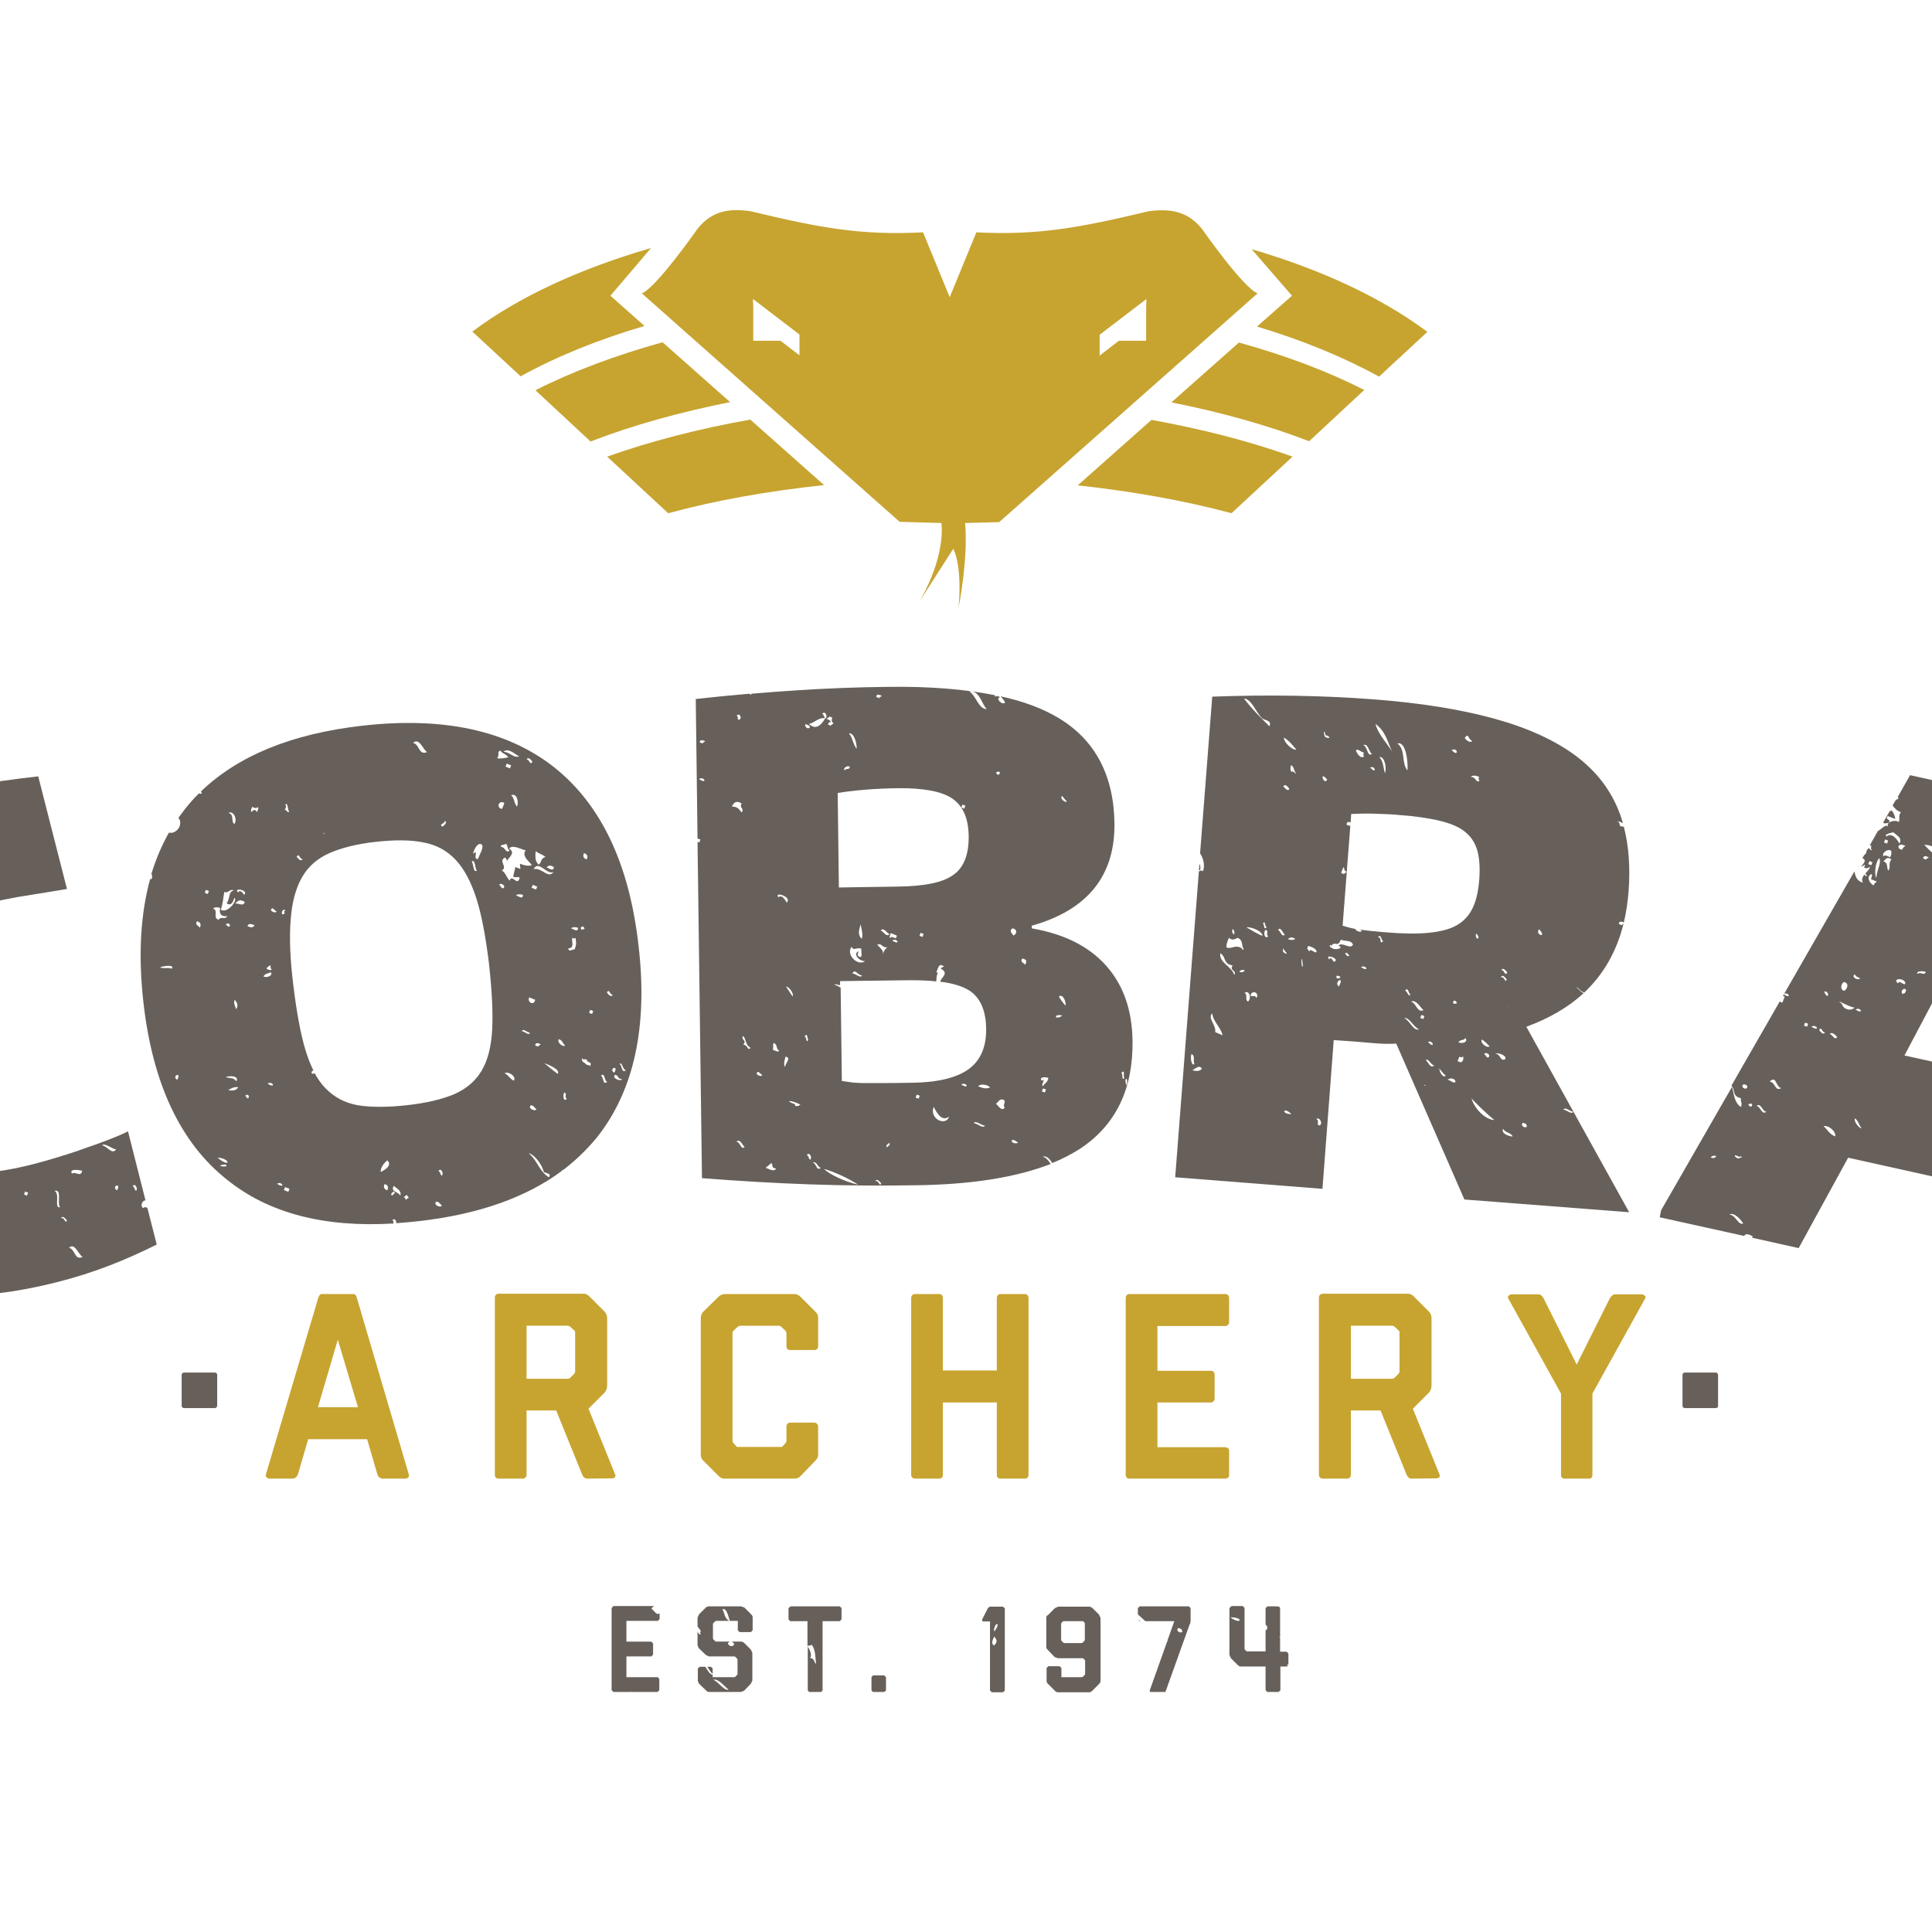
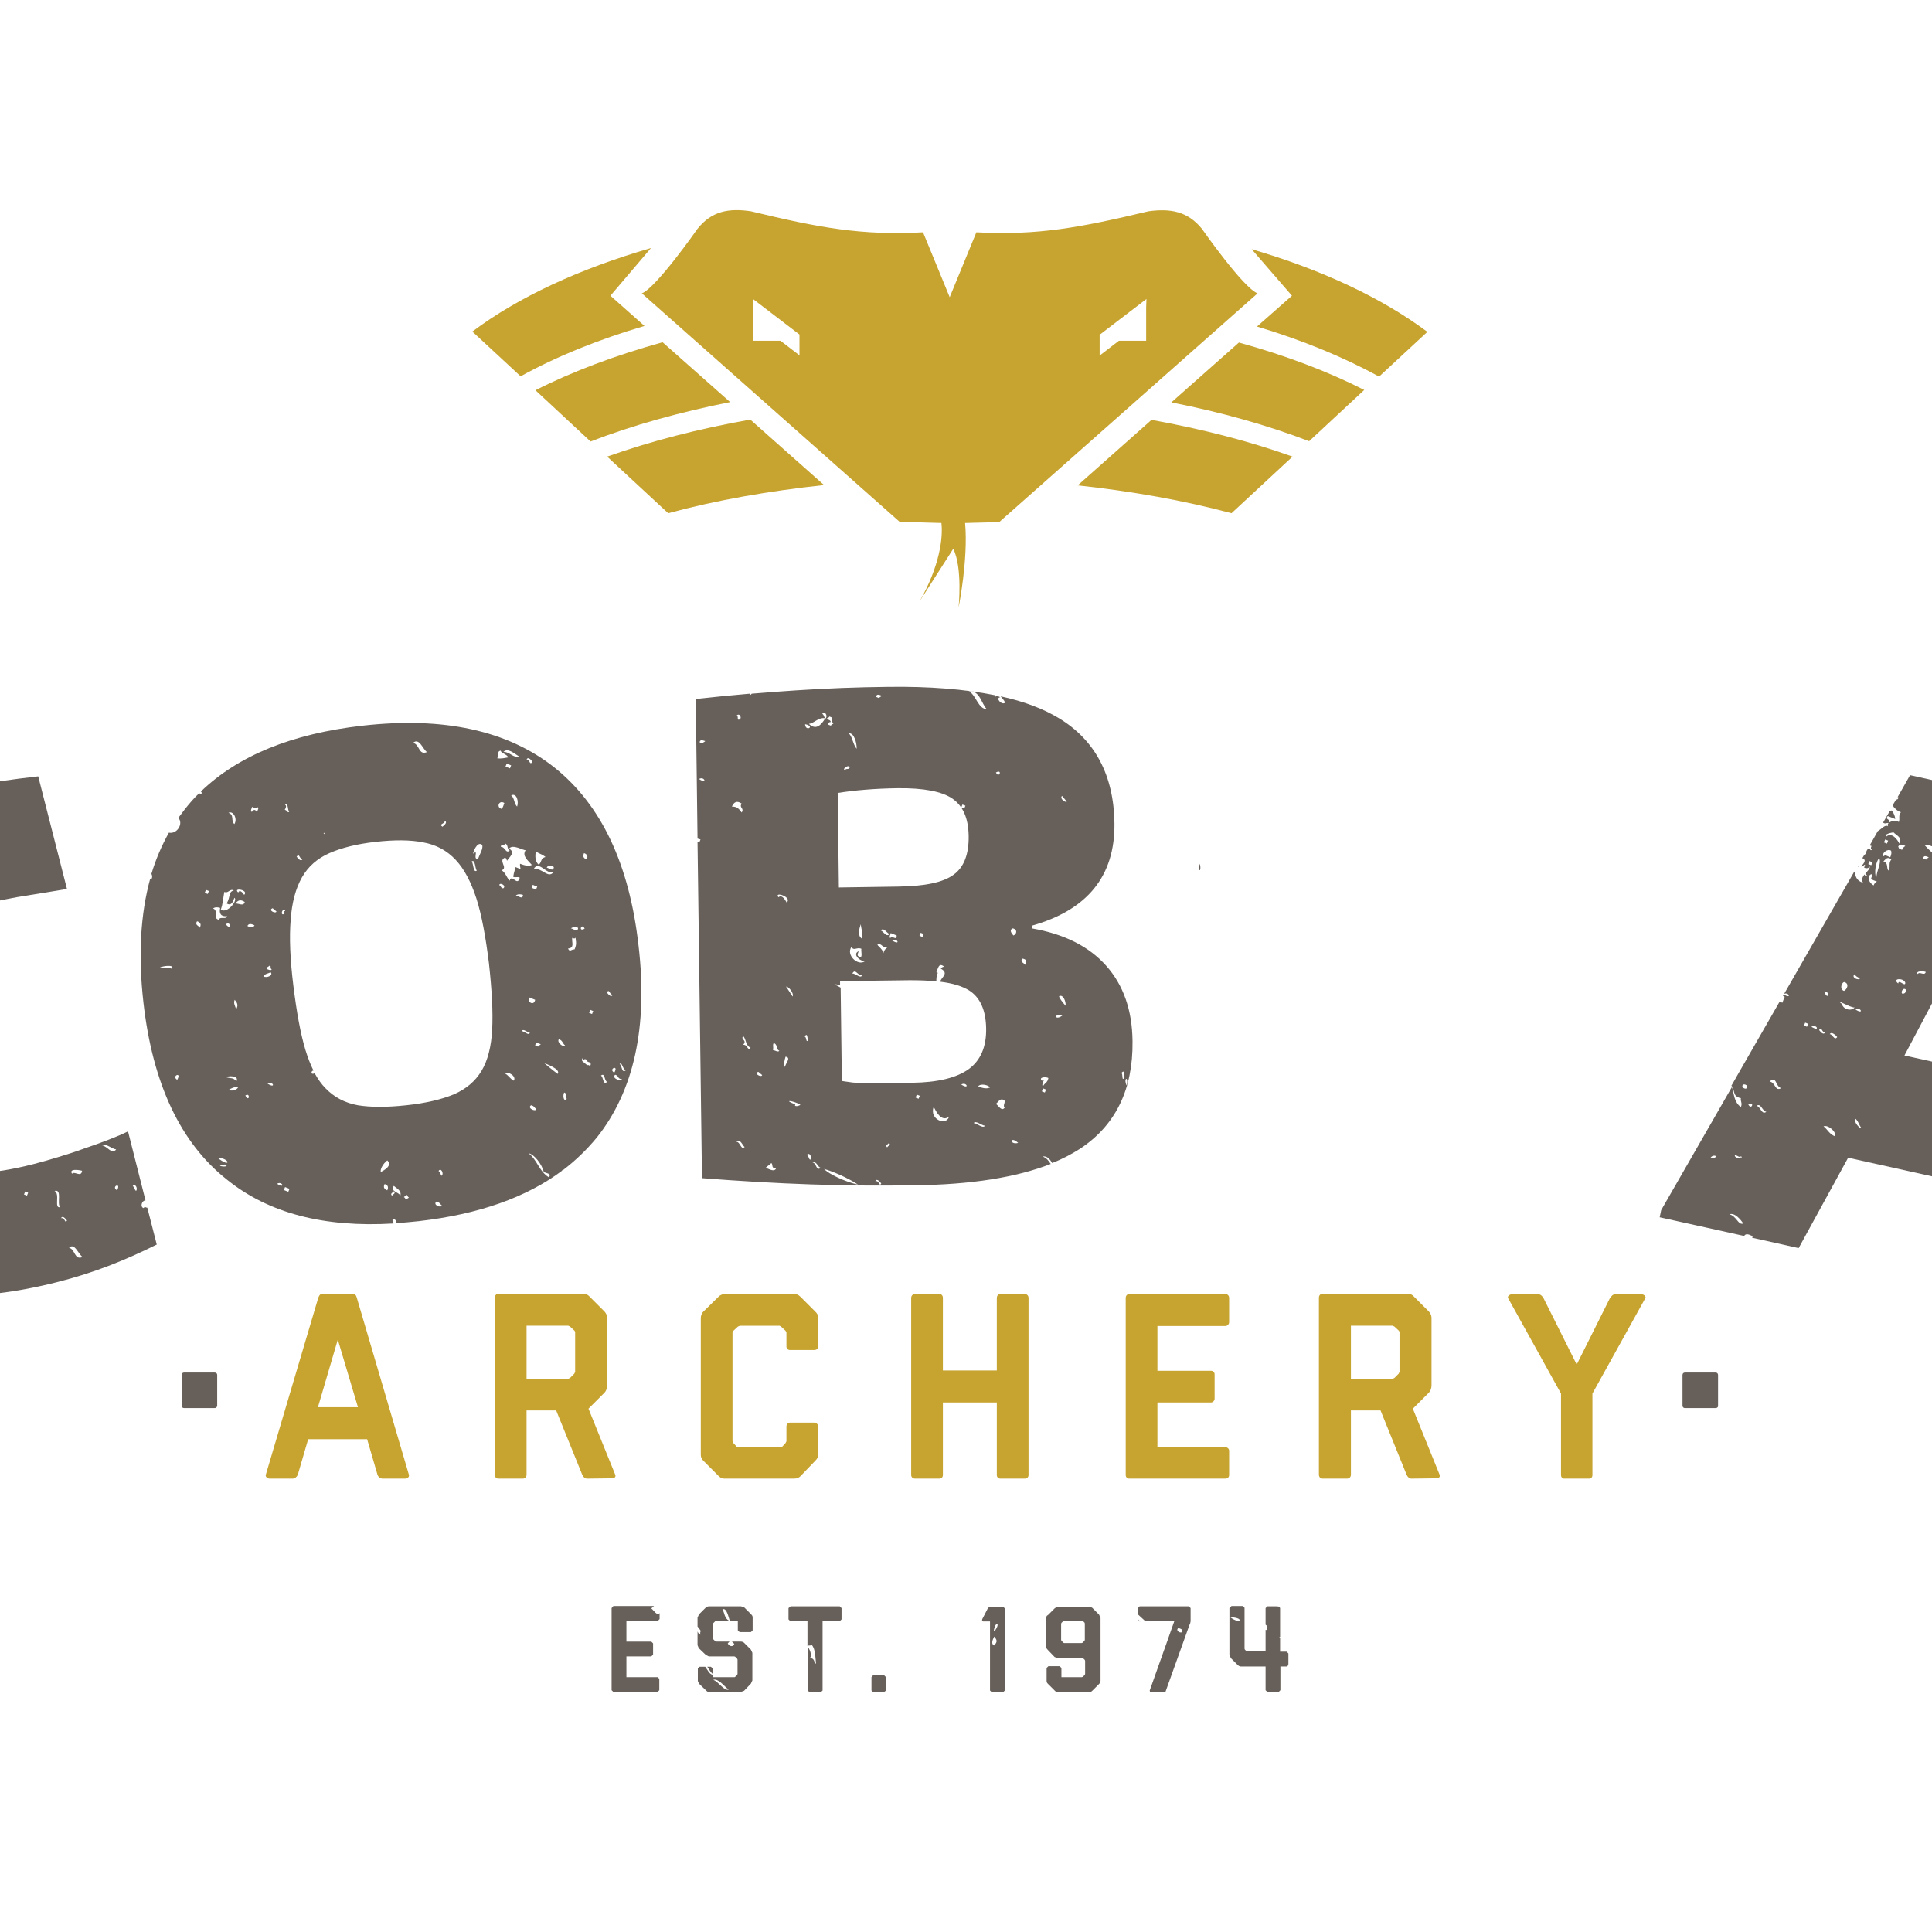
<svg xmlns="http://www.w3.org/2000/svg" version="1.1" id="layer" x="0px" y="0px" viewBox="0 0 652 652" style="enable-background:new 0 0 652 652;" xml:space="preserve">
  <style type="text/css">
	.st0{fill:#67605A;}
	.st1{fill:#C7A430;}
</style>
  <polyline class="st0" points="294.1,566 294.1,570.5 294.6,571 298.4,571 299,570.5 299,566 298.4,565.4 294.6,565.4 " />
  <path class="st0" d="M353.1,545.9v9.8c0,0.4,0,0.6,0.5,1.1l2.3,2.4l1.1,0.4h8.5l0.6,0.6l0.1,0.3v4.4l-0.1,0.3l-0.7,0.7l-0.3,0.1  h-6.9v-3.1l-0.6-0.6h-3.8l-0.6,0.6v4.3c0,0.5,0.1,0.7,0.5,1.1l2.3,2.3c0.3,0.3,0.6,0.5,1.1,0.5h10.4c0.3,0,0.6,0,1.1-0.5l2.3-2.3  c0.2-0.2,0.5-0.6,0.5-1.1v-21.2l-0.5-1.1l-2.3-2.3l-0.8-0.4h-10.7l-1.1,0.5l-2.3,2.3C353.1,545.3,353.1,545.7,353.1,545.9   M358.1,548l0.1-0.3l0.6-0.6h6.7l0.5,0.5l0.1,0.3v5.5l-0.1,0.3l-0.7,0.7l-0.3,0.1h-5.9l-0.2-0.1l-0.7-0.7l-0.1-0.3V548z" />
  <path class="st0" d="M266.1,542.7v3.8l0.6,0.6h5.8v8.4c0.4-0.4,1.1,0.1,1.4-0.5c1.4,1.8,1.2,4.2,1.5,6.5c-0.9-0.6-0.3-1.8-2.1-2  c0.7-0.4,0.4-2.2-0.7-3.8v14.8l0.5,0.5h4l0.5-0.5v-23.4h5.8l0.6-0.6v-3.8l-0.6-0.6h-16.6L266.1,542.7" />
-   <path class="st0" d="M450.1,351l7.1,0.5c2.5,0.2,4.9,0.4,7.2,0.6c2.3,0.2,4.5,0.2,6.8,0.1l23,52.6l55.6,4.3l-34.7-62.6  c7.7-2.8,14.2-6.6,19.3-11.3c-1.9-1.1-3.6-3.6-1-0.9l1.2,0.7c6.5-6.1,11-13.9,13.3-23.3l-0.6,0.5l-1-0.4c0.2-1.1,0.9-0.8,1.7-0.5  c0.8-3.3,1.3-6.8,1.6-10.4c0.6-8.1,0.1-15.4-1.6-21.9c-0.3,0-0.7-0.1-1.2-0.2c-0.4-0.5,0-1.4-1.1-1.6c0.5-0.1,1.3,0.2,2,0.6  c-0.4-1.2-0.7-2.4-1.2-3.6c-2.9-7.6-7.8-14-14.8-19.2c-7-5.2-16.2-9.4-27.5-12.5c-11.3-3.1-24.9-5.3-40.8-6.5  c-17.1-1.3-35.2-1.6-54.3-0.9l-4.1,52.9c1.1,1.6,1.7,4,1,6c-0.6-0.3-1-0.3-1.2,0.1l-0.2-0.2l-8,103.4l49.7,3.9 M519.4,313.6  C522.4,316.8,517.8,315.5,519.4,313.6 M451.2,330.2C450,328.2,454.3,330.1,451.2,330.2 M451.9,332.9c-1.1-0.6-0.6-1.8,0.3-2.2  C452.9,331.1,452.1,332.1,451.9,332.9 M453.9,321.8c0.7-0.7,0.9,0.3,1.5,0.6C454.6,323.2,454.4,322.1,453.9,321.8 M459.3,326.4  C461,325.3,462.3,328.3,459.3,326.4 M465,316.3c1.1-1.4,1.1,1.1,1.8,1.3C465.3,319.1,466.5,316.1,465,316.3 M473.9,343.6  c1.7-0.4,3,2.9,5,3.8C476.9,348,475.9,344.5,473.9,343.6 M474.2,334.3c1.1-1.4,1.1,1.1,1.8,1.3C475.4,336.7,474.9,334.5,474.2,334.3   M476.2,338c1.7-0.8,3.1,2,4.2,2.9C478.3,341.9,478,338.6,476.2,338 M479.3,343.5l0.4-1l1,0.4l-0.4,1L479.3,343.5 M480.8,366  C481.4,366.6,480.5,366.6,480.8,366 M481.2,357.8c0.7-0.9,1.6,1.5,2.8,1.8C482.7,360.7,481.9,358.3,481.2,357.8 M481.9,351.6  C483.8,350.9,484.3,354.3,481.9,351.6 M485.8,360.9c-0.9-1.5,1.3,1.6,2.1,2.1C487.1,364,485.7,361.7,485.8,360.9 M488.5,364.4  c0.8-0.7,2.3-0.6,2.7,0.5C490.9,366.1,489.4,364.4,488.5,364.4 M491.7,338.5C489.4,339.7,490.6,336.2,491.7,338.5 M492.9,358.5  l-1-0.4c0.2-0.5,0.4-1,0.6-1.5c0.6,0.3,1,0.3,1.2-0.1C494,356.8,493.9,358.4,492.9,358.5 M492.2,351.7c0.6-1,1.8-0.4,2.3-1.4  C495.7,351.7,493.2,352.4,492.2,351.7 M530.9,375.2c-0.5,1.1-2.2-0.7-3.3-0.7C528.2,373.4,529.9,375.1,530.9,375.2 M514,378.9l1,0.4  l0.3,0.7C515.1,381.1,512.7,379.9,514,378.9 M510.4,383.4c0.9,0.5-4.3-0.4-3.1-2.5C507.6,382.1,510,382.3,510.4,383.4 M509.3,340.3  C510.5,341.6,506.6,337.5,509.3,340.3 M508.7,328.2c-1,1.4-0.9-0.9-2-0.8C507.2,326.2,508.4,327.9,508.7,328.2 M508.5,330.6  c-0.7,1.3-0.6-1.1-2-0.8C507.1,328.5,508.3,330.3,508.5,330.6 M507.9,357.5c-1.7,0.7-1.3-1.6-3.3-2  C505.9,355.2,508.8,356.4,507.9,357.5 M504.3,378c-3.6-0.3-6.9-4.4-7.7-7.3C498.9,373.2,501.5,375.6,504.3,378 M498.1,315  C500.2,316.8,497.7,317.8,498.1,315 M500.9,355.8c0.2-1.1,2.6,0.2,1.3,1.1C501.4,356.8,501.6,356.1,500.9,355.8 M500.1,350.8  c1.1,0.7,1.8,1.5,2.6,2.3C501.9,353.9,499.3,351.9,500.1,350.8 M499.2,262.2c-0.3,0.6-0.3,0.9,0.1,1.2c-1,1.2-1.3-1.4-3-1.2  C497,261.6,497.9,261.6,499.2,262.2 M496.8,250c-0.6,1.1-2.4-0.6-2.5-1C495.8,247.1,495.3,249.5,496.8,250 M489.9,253.1  C492.2,252.1,492.2,255.8,489.9,253.1 M475,260c-2.2-2.6-0.5-6.8-3.4-9.1C474.4,250.1,475.2,256.8,475,260 M469.8,253.7  c-0.9-1.8-4.9-6.1-5.6-9.4C467.6,246.8,468.3,250.4,469.8,253.7 M467.4,261c-0.6-1.9-0.5-4-1.9-5.5C467.3,255.2,468,259,467.4,261   M462.4,259C464.2,258.2,464.7,261.6,462.4,259 M463,254.5c-1.7,0.9-1.4-2.5-2.9-3C461.6,250.6,462,253.8,463,254.5 M460.3,254  c-0.3,0.6-0.3,1,0.1,1.2c-1.3,1.2-2.5-1.2-2.8-1.8C457.9,252.3,459.4,253.9,460.3,254 M455.8,277.6l0.2-2.9c2.1-0.1,4.7-0.2,7.9-0.1  c3.2,0.1,5.8,0.2,7.8,0.4c5.7,0.4,10.5,1.1,14.2,2c3.7,0.9,6.6,2.1,8.6,3.8c2,1.6,3.4,3.8,4.1,6.4c0.7,2.6,0.9,5.9,0.6,9.7  c-0.3,3.8-1,7-2.2,9.5c-1.2,2.5-2.9,4.4-5.3,5.8s-5.6,2.2-9.6,2.6c-4,0.4-9,0.3-14.9-0.2c-3.6-0.3-6.4-0.6-8.4-0.9l0.8,0.4  c-0.2,0.7-2,0.2-2.2-0.6c-1.6-0.3-3-0.7-4.3-1.1l2.6-33.7c-0.4,0-0.8-0.2-1.3-0.4C454.6,277.1,455.2,277.3,455.8,277.6 M453.4,292.6  c0.4,0.5,0.1,1.4,1.1,1.6c-0.3,0.4-0.7,0.3-0.9,0.8l-1-0.4C452.8,293.9,453.1,293.3,453.4,292.6 M449.2,319.3c1.3-2,2.2,0.7,3.3-2.2  c1.5,0.7,3.4,0,4.1,1.7c-0.9,1.8-3.9-1.2-4.9,0.4c2.4,0.7-1.9,2.1-3,0C449,318.6,449.3,319,449.2,319.3 M450.8,324.1  c-0.9,1.7-1.4-2-2.2-0.3C447,322,450.9,323,450.8,324.1 M447.3,248.1c2,0.4,1.5,1.6-0.2,0.5C446.5,247.1,447,245.9,447.3,248.1   M447.9,263.1C446.8,265.3,445,259.7,447.9,263.1 M402.1,355.7c1.4,0.7,0.4,2.4,1,3.4C402.1,359.9,401.6,356.9,402.1,355.7   M402.4,361.2c1-0.6,2.5-2,3.2-0.5C404.8,361.6,403.7,361.5,402.4,361.2 M416,313.5c0.5,0.5,0.8,1.1,0.4,1.9  C415.9,314.9,415.6,314.3,416,313.5 M410.1,348.3c0.4-2.3-2.7-4.8-1-6.3c0.3,2.8,2.9,4.7,3.5,7.4C411.8,349,410.9,348.7,410.1,348.3   M416.5,329c-0.7-2.8-5.1-4-4.7-7.3c2.1,1.1,0.8,3.6,4.2,4.1C414.7,327.6,417.6,327.5,416.5,329 M414,319.8c-0.3-0.8,0.2-2,0.7-3.3  c1.4,1.1,2.1,0.3,3,0c1.9,0.8,1.2,2.6,2,3.8c-0.3,0.5-0.6,0.1-0.5-0.2C416.9,318.6,416,320.3,414,319.8 M418.2,327.9  c0.5-0.5,1.1-0.8,1.9-0.4C419.6,328.1,419,328.3,418.2,327.9 M421.2,338c-1.3-0.6,0.1-2.3-1.2-2.9C421.5,334,422.5,336.6,421.2,338   M424,336.8c-0.7-1.3-0.7-0.2-2-0.8C422.4,333.9,425.2,335,424,336.8 M420.7,313c0.5-0.4,5.1,0.8,5.4,2.8  C424.8,315.5,422.4,313.9,420.7,313 M426.2,311.7c0.9-1.4,0.5,1.1,1.3,1.1C426.4,314.3,426.8,311.9,426.2,311.7 M427.1,313.8  c1.2,0.3,0,1.7,0.9,2.1C427,317.2,426.1,314.9,427.1,313.8 M428.4,245.1c-3.1-3.1-6.2-6.1-8.6-9.4c2.6,0.3,3.9,4.4,6.1,6.7  C426.9,243.2,429.3,243,428.4,245.1 M431.3,313.8c1-1.2,1.6,1.2,2.3,1.6C432.6,316.5,432.1,314.1,431.3,313.8 M433.1,265.4  c0.6-1.2,1.8,0.5,2,0.8C434.6,267.4,433.4,265.6,433.1,265.4 M433.1,320.4c-0.8-1.5,0.5,0.5,0.8,0.9  C435.2,322.6,432.2,321.4,433.1,320.4 M435.8,376C432,375.9,433.3,373.3,435.8,376 M434.7,317c0.5-0.8,1.3-0.8,2.4-0.2  C436.6,317.3,435.7,317.3,434.7,317 M435.9,260.6c-0.5-0.6-0.5-1.5-0.2-2.4c1,0.6,0.9,1.6,1.4,2.4  C438.2,262.4,435.9,259.3,435.9,260.6 M433.3,248.9c1.9,1.2,3,2.7,4.2,4.1C436.2,253.2,433.2,250.6,433.3,248.9 M439.7,326.1  C438.9,327,439.2,320,439.7,326.1 M441.9,321.1c-0.4-0.3-0.3-0.7-0.8-0.9l0.4-1c1.3,0.4,2.5,0.9,2.8,1.8  C444.2,322.4,442.1,319.6,441.9,321.1 M445.1,379.8c-0.9-0.4,0.3-1.8-0.9-2.1C445.4,376.6,446.7,379.7,445.1,379.8" />
  <path class="st0" d="M584.5,366.8l-23.9,41.6l-0.5,2.4l28.5,6.3c0.6-1,1.7-0.5,2.9,0.1l-0.2,0.5l15.7,3.5l16.7-30.5l57.7,12.8  L683,425l0.1,0c2.8,0.6,0.9,0.2-0.1,0l0.9,13.1l36.9,8.1c-0.3-0.3-0.3-0.6-0.8-0.8c0.2-1,2.4,0.1,1.5,1l0.6,0.1l0.2-0.8  c0.8,1.3,1.8,0.6,2.9,1.5l5.6,1.3l0.5-2.4l-2.7-31.1c-0.2-0.4-0.3-0.8-0.1-1.4l-11.7-136l-72.2-16l-4.2,7.4l0.3,0.1  c-0.1,0.6-0.4,0.8-0.8,0.7l-1.2,2c0.6,0.9,1.4,1.8,2.8,2.3c-1,1.4-0.2,2.1-0.7,3.3c-1.6-1-4.4,0.2-3.6,1.5c-1-0.8-2.1,0.8-3.5,1.6  l-2.7,4.8l0.6,0.2c-0.3,0.6-0.3,1,0.1,1.2c-0.5,0.6-0.4-0.2-1-0.4l-0.3,0.1l-0.5,0.8c0,0.4-0.1,0.9-0.8,1.4l0,0l-0.6,1  c1.6,0.7,0.4,1.8-0.4,2.8c0.7,0.2,1.8-1.7,1,0.4c0.9,0.4,1.5,0.2,1.9-0.4c0.1,0.8-0.8,1.6-1.5,2.4l0.6,0.7c-0.4,0.3-0.6,0.1-0.9-0.4  c-0.6,0.8-1.1,1.7-0.5,2.8c-2.3-0.7-2.5-2.3-2.9-3.8l-23.7,41.3c1.6-0.7,2.6,1.9-0.1,0.2l-0.3,0.5l0.6,0.3c-0.3,0.7-0.6,1.4-0.8,2  l-0.9-0.4l-14.7,25.6l-0.1,0.2l-1.5,2.6c1.4,1.3,0.1,3.6,3.2,4.2c-0.2,1.1,0.6,1.7,0,3C585.2,372,585.2,369.2,584.5,366.8   M726.8,429.2c-0.6,1.4-2.9,0.2-3.3-0.7C724,427.4,725.7,429.2,726.8,429.2 M724.4,436.5c-0.5,0.8-1.3,0.8-2.4,0.2  C722,435,723.4,436.3,724.4,436.5 M720.2,410.6C717.5,408.7,723,408.9,720.2,410.6 M719.3,437.4c2,0.5,2.6,2.7,1,3.4  c-0.5-0.2-0.1-0.8-0.1-1.2C718.5,439.8,719.7,439.1,719.3,437.4 M637.3,293.8c-0.8-0.9,0.1-2.6-1.7-3.1c0.7-0.6,1.2-1.8,2.7-0.7  C637.1,291.6,638.2,292.3,637.3,293.8 M662.9,362.3C664.7,361.2,665.9,364.2,662.9,362.3 M669.6,369.1  C667.3,370.4,668.5,366.9,669.6,369.1 M665.4,366.3c0.6-1.5,3.4,0,3.8,1C668.1,367.7,667.3,366.2,665.4,366.3 M674.8,389.6  C675.7,388.2,680,393.2,674.8,389.6 M676,375.3c-0.3,1.1,1.7-0.2,1.8,1.3c-0.9,1-3.3-0.8-2.1-2.1c-1.4-0.2-3.7-1.9-3.7-3.9  c3.8,1.8,4.6,2.7,7,4.6C678.6,376.8,676.3,373.8,676,375.3 M670.4,367.1l0.4-1c0.5,0.2,1,0.4,1.5,0.6l-0.4,1  C671.4,367.5,670.9,367.3,670.4,367.1 M680.8,380.8c0.9-1.1,1,1.5,2.3,1.6C681.9,383.7,681.3,381.2,680.8,380.8 M683.5,316.2  C681.2,317.5,682.5,314,683.5,316.2 M691.2,355.5c-0.6,1.1-2.3-0.6-2.5-1c0.3-0.6,1.1-0.1,1.7,0.1c-0.4-1,0.3-1.8,1.6-1.1  C692.2,354.9,689.9,354.8,691.2,355.5 M690.4,351.6c-0.9-2.1-3.9-1.4-5-3.8C686,347.9,691.7,349.4,690.4,351.6 M686,384.1  C687.8,383,687.3,386.7,686,384.1 M689.9,424.3l1,0.4l0.3,0.7C691,426.5,688.6,425.2,689.9,424.3 M688.1,412.2  c2.1,0.1,4.5,1.7,6.3,2C693,416.3,689.6,412.8,688.1,412.2 M698.6,282.7c1.2,0.2,0.3,1.3,1.1,1.6C699,285.6,697.8,283.6,698.6,282.7   M715.8,285.6l0.5,0.2c-0.3,0.7-0.7,1-1.1,1.3C714.5,286.7,715.3,285.9,715.8,285.6 M706.6,287.8c-1.5,1.8-1.3-0.4-2.5-1  C705.1,285.4,705.6,287.7,706.6,287.8 M705.3,296.7c0.6,0.4-0.1,1.4-0.3,2.2c-0.6-0.5-0.4-1.2-1.1-1.6  C704.3,296.8,705.1,297.4,705.3,296.7 M702.8,392.2C704.6,391.1,705.8,394.1,702.8,392.2 M703.1,359.7c-0.9-0.2-0.7-0.8-1.3-1.1  C701.9,357.5,704.4,358.8,703.1,359.7 M700.2,280.4c1.4,1-0.9,0.9-0.8,2c-1.6-1.4-2-1.6-3.1-2.5C698,277.5,698.4,282.9,700.2,280.4   M695.4,289.1c-0.3,1.7-1.3,1.6-1.7,2.8C691.7,291.7,694.3,288.4,695.4,289.1 M692,299C693.3,302,690.7,296,692,299 M694.5,303  c-0.4,1.3-0.9,2.5-1.8,2.8c-0.7-0.8,0.2-2.3-1.9-2.6C691.9,302.7,693.1,302.7,694.5,303 M689.7,307.5  C687.5,306.2,691.3,304.6,689.7,307.5 M688.5,333c1.3,1,1.6-0.2,2.7,0.5c0.4,1.8,1.4,3.3,1.4,5.3c-1.3,0.4-2.9-2.7-2.3-4.5  c-2.1,0.3,0.1,2.1-0.7,3.3C688.4,336.4,688.1,334.9,688.5,333 M687.5,301.3c0.7,1.9-1.6,2.1-0.9,3.8c0.5,0,1-0.1,1.3-0.5  c-0.6,0.8-1.3,4,0.2,4c0.9,1-1.5,2.3-2.6,1.9c1.4-2.7,0.6-4.5-1.9-5.5C684.6,303.1,686.6,303.4,687.5,301.3 M685.4,277.3  c1.1,0.5,0.6,1.7,0,3C684.3,279.8,684.9,278.6,685.4,277.3 M684,301c-0.7,0.6-1.4,1.3-2.7,0.7C682.3,301.7,682.8,300.4,684,301   M681.8,307.9c-1.1,1.1-0.1,3.3,0.9,2.1c1.4,0.9-1.1,0.5-1.1,1.3C681.2,310.5,678,307.5,681.8,307.9 M679,337.5  c-0.9-0.2-0.7-0.8-1.3-1.1C677.9,335.3,680.3,336.5,679,337.5 M671.1,282.1c-0.8-1.6-0.8-1.2-2.8-1.7  C669.3,279.8,672.2,279.9,671.1,282.1 M663.3,270.7C662.5,267.6,666.7,269.7,663.3,270.7 M664.5,280.6c-1.3-0.6-3.4-0.8-1.9-2.6  C663.8,279.5,665.3,278.3,664.5,280.6 M661.5,266.4c1.2,0.2,0.3,1.3,1.1,1.6c-0.3,0.5-1.1-0.1-1.4,0.6  C660.6,267.9,661.6,267.9,661.5,266.4 M662.2,276.1c0.9,0.2,0.7,0.8,1.3,1.1c-0.7,1.1-2,0.5-2.9,1.2  C659.5,277.5,661.9,276.9,662.2,276.1 M657.8,269.6c0.3-0.5,0.6-0.1,0.5,0.2c0.6,0.3,0.9,0.3,1.2-0.1c0,0.4,0,3.2-2,2.1  C658.1,270.6,659.1,270.7,657.8,269.6 M654.4,270.6C655.2,273,652.1,272.7,654.4,270.6 M657.3,285.4l1,0.4c0.7-0.7-2.1-1.8-2-0.8  c-0.5-0.9,0.4-2.4-1.9-2.6c0.7-0.4,1.2-1.1,1.5-2.3c-1.5-0.9-1.2,2.4-2.9,1.2c0.2-3.6,3.6-4.1,6.4-2.7c-0.8,1.7-3,0.2-3.5,2.7  c2.5,0.8,3-2.9,5.8-1.2c0.5,1.6-0.6,3.9,0.9,5.1c-0.9,0.5-2.2,0-3.2,0.5c0.5,2,2.6,5.9,4.9,2.6c1.1,0.2-0.2,2.6-1.1,1.3  c-0.1,0.7,0.6,1.2,0.4,1.9c0.6-0.6,2,0.7,2.4-0.2c1,1.2-1.9,1.3-2.3,2.6c-0.9-0.9-1.2-2-3.1-2.5c-0.5,2.3,0.6,3-0.7,4.5  c-2.1-0.9-1.4-3.1-4.5-3.6c0.4-0.5,1.1,0.1,1.4-0.6c-2.9-2.6-4.7-3.6-7.4-6.6c2.5,0,5.1,1.4,5.2,3.3c0.8,0.5,1.1-0.1,1.7,0.1  C657.6,287.2,656.3,286.8,657.3,285.4 M658.4,297.1c-0.2,1.1-0.9,1.2-1.3,1.8c-1.2-0.2-0.3-1.3-1.1-1.6  C656.6,296.7,657.4,296.8,658.4,297.1 M650.9,289.3c-0.3,0.4-0.7,0.3-0.9,0.8l-1-0.4C649.2,288.5,650.1,289,650.9,289.3 M649.9,328  c-0.4,1.5-2.1-0.3-2.7,0.7C646.3,327.7,649,327.6,649.9,328 M654.4,334.1l1.2-2.3l-0.2,0.2c-1.2-0.6,0.6-1.8,0.8-2l0.3,0.2  l15.1-27.8l3.9,0.9l2.1,35.6l1.4,25.3l-36.3-8L654.4,334.1z M643.3,334.1l-0.4,1l-0.7,0.3C641.1,335.2,642.3,332.8,643.3,334.1   M640.6,331.9c-2.3-1.8,2-2,2.4-0.2C642.9,333.2,640.8,330.3,640.6,331.9 M643,285.5c-0.4,0.3-0.9,0.6-1.1,1.3l-1-0.4l-0.3-0.7  C641.1,284.8,641.9,284.9,643,285.5 M639,280.9c1.1,1.1,3.1,1.8,2,3.8c-0.7-1.4-2.5-3.9-4.4-2.4C635.7,281.5,638.3,281,639,280.9   M636.2,283.3l1,0.4l-0.4,1l-1-0.4L636.2,283.3 M638.2,287.1c0.2,0.6,0.1,1.4-0.3,2.2c-0.8-0.3-1.8-1-2.2-0.3  C634.8,288.1,637,286.2,638.2,287.1 M634.2,289.6c0.8,1.8-0.8,3.7-1,6.7C632.4,294.7,633,290.7,634.2,289.6 M630.5,291.6l0.4-1  l1,0.4l-0.4,1L630.5,291.6 M631.5,295c0.6,0.3,0,1.1-0.1,1.7c0.7,0.3,1.4,0.6,2,0.8c-0.4,0.3-0.9,0.6-1.1,1.3  C630.8,298,629.8,295.8,631.5,295 M619.3,383.5c-2-0.8-2.5-2.3-3.9-3.4C616.9,379.5,619.8,381.9,619.3,383.5 M626,377.4  c1.2,0.9,1.3,2.2,2.2,3.3C627.8,381.1,625.5,378.7,626,377.4 M626.2,340.7C627.9,339.6,629.2,342.6,626.2,340.7 M625.9,328.8  c0.3,0.6,0.9,1,1.8,1.3C627.5,331.1,624.5,329.9,625.9,328.8 M622.3,331.4c1.9,0.4,1.1,2.5,0,3C620.7,333.8,621.5,331.7,622.3,331.4   M625.9,340c-1.3,1.4-3.9,0.6-4.3-1.2C618.5,336.5,624.6,340.2,625.9,340 M620,350c-1,1.3-1.5-1-2.5-1  C618.1,347.9,619.8,349.6,620,350 M615.6,334.6C617.7,334.3,617,338.1,615.6,334.6 M615.9,348.4c-0.6,1.2-1.8-0.6-2-0.8  C614.8,346.2,614.8,348.5,615.9,348.4 M611.3,346.5C613.1,345.4,614.4,348.4,611.3,346.5 M609.2,345.1l1,0.4l-0.4,1l-1-0.4  L609.2,345.1 M601.1,367.2c-2.1,1.3-1.9-2-3.9-2.2C599.6,362.8,599.1,366.7,601.1,367.2 M596.1,375.2c-1.6,1.2-1.9-1.7-3.3-2  C594.3,372.1,594.6,374.9,596.1,375.2 M577.3,390.6c0.5-0.5,1.1-0.8,1.9-0.4C578.8,390.8,578.2,391,577.3,390.6 M590,372.7  C592.3,371.5,591.1,374.9,590,372.7 M588,366.6c0-1.3,2.3-0.4,1.5,0.6C589.1,367.7,588,367.1,588,366.6 M588.3,412.9  c-1.7,0.7-2.3-2.6-4.7-3.1C585.5,409.1,587.6,411.8,588.3,412.9 M587.4,390.6c-1.1,1.3-3.5-1.9-0.5-0.2  C587.7,390,588.3,390.7,587.4,390.6" />
  <path class="st0" d="M405,293.6c0.2-0.8,0.1-1.5-0.2-2.1l-0.2,2.2L405,293.6" />
  <path class="st0" d="M661.3,282.9c-1.1-1.2-1.1-1.7-2.8-1.7C657.2,283.2,660.4,283.9,661.3,282.9" />
  <path class="st0" d="M414.9,542.7v15.8l0.5,1.1l2.3,2.3c0.5,0.5,0.9,0.5,1.1,0.5h8.3v8l0.6,0.6h3.8l0.6-0.6v-8h2.2l0.4-0.2l-0.5-0.3  l0.6-0.2v-3.7l-0.6-0.6H432v-3.6l-0.2,0l0.2-0.1v-1l-0.3-0.1l0.3-0.2v-9.7l-0.3-0.5l-0.9-0.1h-3.1l-0.6,0.6v5.6  c0.4,0.2,0.7,0.7,0.5,1.4c-0.1,0.4-0.3,0.5-0.5,0.3v7.3h-6.4l-0.6-0.6l-0.1-0.3v-13.8l-0.6-0.6h-3.8L414.9,542.7 M415.2,545.8  C420,545.8,418.8,548.5,415.2,545.8" />
  <polyline class="st0" points="384.1,546.6 384.6,547.2 384.8,547.2 384.1,546.5 " />
  <path class="st0" d="M333.4,542.7l-1.9,3.7c-0.2,0.5,0,0.8,0.3,0.8h2.3v23.3l0.6,0.6h3.8l0.6-0.6v-27.7l-0.6-0.6H334L333.4,542.7   M336,548.4c0.7-0.9,1.1,0-0.1,1.7C334.9,551.4,335.7,548.7,336,548.4 M335.5,552.3c1,1.2,1.2,1.7,0,3  C334.4,554.8,334.9,553.6,335.5,552.3" />
  <path class="st0" d="M-85.8,372c7.1,28,19.4,47,36.6,56.8c17.3,9.8,40.2,11.1,68.8,3.8c5.9-1.5,11.6-3.3,17.3-5.5  c5.7-2.2,11-4.6,16-7.1l-3.2-12.5l-0.1,0.1c-0.5-0.3-0.9-0.3-1.2,0.1c-1.2-0.5-0.5-2.6,0.7-2.6l-5.9-23.3c-1.8,0.9-3.9,1.8-6.5,2.8  c-2.6,1-5.3,2-8.3,3c-2.9,1.1-5.9,2-8.8,2.9c-3,0.9-5.7,1.7-8.1,2.3c-7.4,1.9-13.7,2.9-18.8,3c-5.1,0.1-9.4-1.1-12.9-3.5  c-3.5-2.4-6.5-6.2-8.9-11.6c-1.7-3.7-3.3-8.3-5-13.8c-0.4-0.2-0.7-0.6-1.1-1.1l0.6-0.6c-0.5-1.9-1.1-3.9-1.6-6  c-0.4-1.7-0.8-3.4-1.2-5.1c-0.9-0.1-1.8-0.6-1.9-1.3c0.4-0.9,0.9-1,1.5-0.7c-1.3-6-2.2-11.2-2.5-15.6c-0.5-6,0.3-10.9,2.2-14.7  c1.9-3.8,5.1-6.9,9.7-9.2c4.5-2.3,10.6-4.4,18.4-6.4l0.3-0.1c0-0.6-0.1-1.3-0.2-1.7c-0.6-1.8-2.4-3.2-1.9-5.5  c-1.5-0.5-2.8-1.1-1.9-2.6c1.4,1,2.1,0.2,3.3,0.7c1.3,2-0.7,5.3,2,6.7c-0.4,0.3-0.9,0.6-1.1,1.3l1,0.4c0.6-2.5,0.6-4.7-1-6.3  c0.3-1.7,2,0.1,2.1-2.1c2,1.3,1.3,3.7,0.5,6.1c2-1.3,0.6,0.5,0,2.3c0.8-0.2,1.7-0.4,2.5-0.6c1.8-0.4,3.9-0.8,6.3-1.3  c2.4-0.5,5.2-1,8.5-1.5c3.3-0.5,7.4-1.2,12.2-2l-9.7-38c-8.9,1-16.3,2.1-22.4,3.1c-6.1,1-11.6,2.2-16.6,3.4  c-27,6.9-45.5,18.8-55.5,35.6C-91.6,321.3-92.9,343.8-85.8,372 M45.9,401.9c-0.6-0.5-0.4-1.2-1.1-1.6  C45.5,399.1,46.7,401.1,45.9,401.9 M39.5,401.7C37.3,400.4,41.1,398.8,39.5,401.7 M39.2,387.9c-1.5,1.9-2.8-1-4.8-1.4  C35.4,385.6,37.7,387.7,39.2,387.9 M27.7,395.1c-0.3,2.4-2.5,0-3.4,1C23.2,394.3,26.6,394.8,27.7,395.1 M27.9,424.2  c-2.9,1.2-2.4-2.6-4.6-3.1C25.2,419.2,26.4,423.3,27.9,424.2 M22.6,411.9c-0.7,1.3-0.6-1.1-2-0.8C21.2,409.9,22.4,411.7,22.6,411.9   M20.3,407.4c-2.2,0.5,0.1-4.5-1.9-5.5C21.1,401.2,19.1,406.1,20.3,407.4 M8.5,402.1l1,0.4l-0.4,1l-1-0.4L8.5,402.1 M-1.9,399.5  C-0.1,398.4-0.6,402.2-1.9,399.5 M-8.6,418.7c0.6,0.4-0.1,1.4-0.3,2.2C-10,420.3-9.5,419.1-8.6,418.7 M-10.1,428.2  c-0.7-0.3-1.4-0.5-2-0.8C-11.6,425.2-9.3,426.6-10.1,428.2 M-30,385.7c0.5,0.5,0.8,1.1,0.4,1.9C-30.2,387.1-30.4,386.5-30,385.7   M-28.9,429.4c-0.7,1.3-0.6-1-2-0.8c1.2-1.8-1.6-2.8-0.7-5.6C-29.1,424.4-29.9,427.2-28.9,429.4 M-33.6,392  C-31.8,390.9-30.5,393.9-33.6,392 M-36.6,390.7c-0.6,1.2-1.8-0.6-2-0.8C-37.7,388.5-37.7,390.8-36.6,390.7 M-16.6,303.5  c1.9,0.3,1.6,1.6,3.3,2C-13.9,307-18,305.4-16.6,303.5 M-12.4,303.5c0.7,0.3,1.4,0.6,2,0.8c-0.3,0.7-0.7,1.4-0.1,1.7  C-11.1,306.8-13.8,304.9-12.4,303.5 M-16.9,289.8c0.6-1,0.3,0.5,0.3,0.7l1,0.4C-15.5,292.2-17.6,290.9-16.9,289.8 M-14.9,295.3  c-0.4,2.3,0.2,4.1,1.8,5.6c-1.6,0.7-2.2-2.7-3.9-3.4C-16.7,295.9-15.3,296.7-14.9,295.3 M-24.1,286.3c1.9,0.6,1.6,2.1,1.5,3.6  C-23.4,288.8-24.4,287.8-24.1,286.3 M-24.6,286.1c-0.6-0.4-0.4-1.2-1.1-1.6C-25,283.3-23.7,285.2-24.6,286.1 M-37,305.8  c-1.1-0.4-1.4-1.1-0.9-2.1C-36.8,304-36.5,304.8-37,305.8 M-38.6,301l1,0.4l-0.4,1l-1-0.4L-38.6,301 M-68.9,404.1  c-1.5,2,1.8,2,0.1,4.2c-2.8-0.9-4.3-3.8-3.5-7.4c2.4,0.4,3.9,1.1,7.5,1.9C-65.7,404.5-68,402.8-68.9,404.1 M-66,375.1  c-0.3,1.2-1.7,0-2.1,0.9C-69.3,375-67,374.1-66,375.1 M-62.3,348.8c-1.2-1-3.4,0.4-3.6-1.5C-65.9,345.5-61,347.5-62.3,348.8   M-61.8,304.6c1.2,1.4-1.3,2.1-1.4,3.6C-64.2,307.4-62.4,304.8-61.8,304.6 M-63.9,386.6C-62,385.5-62.1,389-63.9,386.6 M-62.8,403.6  l-0.4,1l-1-0.4l0.4-1L-62.8,403.6 M-63.7,353.6c1.2,0.2,0.3,1.3,1.1,1.6C-63.3,356.4-64.5,354.4-63.7,353.6 M-62,411.7  c0.3-2.7-1.4-2.3-3.2-3.7C-63.4,405.7-60,408.9-62,411.7 M-58.7,402.4c-0.9-0.3-0.8-1.1-1.8-1.3C-60.4,400.1-57.4,401.3-58.7,402.4   M-61.8,388.7c1.3-1.3,1.8,0.4,4,0.4c0.3,1.5,0.3,3.2,1.8,4.3C-57.3,394.8-58.3,389.1-61.8,388.7 M-55.7,310.1  c-1.1-0.7-1.5,0.5-2.7-0.5c0.2-0.6,0.5-1,0.9-1.1l-0.4-0.5c0.4-0.7,0.9-0.4,1.4,0.1c-0.9-1.5-2.2-1.4-3.6-2.7c1.4,0.4,2.5,0.1,5,0.8  C-56,307.6-54.3,308.2-55.7,310.1 M-54.9,378.5c-0.2,0.2-1.4,0.5-1.7-0.1C-57.3,377.1-53.4,376.8-54.9,378.5 M-58.3,312  c-1.2-0.7,0.8-2,1.6-1.1C-57.1,311.5-57.9,311.3-58.3,312 M-51.8,383.9c-1.2,0.2-2.1-0.8-4.3-1.1C-54.7,380.8-52.8,382.7-51.8,383.9   M-54.3,424.9C-52.5,423.7-53,427.5-54.3,424.9 M-52.7,423.8c-0.7-0.8-1-1.8-1.9-2.6C-54,420.5-51.3,422.3-52.7,423.8 M-49.7,428  c0.4-1.1,1.9,0.5,2.8,0.5C-47.9,430-48.6,428.6-49.7,428 M-48.5,394.7c0.3,0.6,0.9,1,1.8,1.3C-47.5,398.5-49.3,396.3-48.5,394.7   M-45.9,341.9c0.8-1.3,1.6,0.6,0.6,1.4C-45.8,343-45.2,342.2-45.9,341.9 M-42.7,422.5c-0.5-0.2-1-0.4-1.5-0.6  c0.4-0.3,0.9-0.6,1.1-1.3C-42.6,421.1-42.3,421.7-42.7,422.5 M-41.9,400.3c-1.3-1.1-0.4-3.2-3.2-3.7  C-43.7,394.1-40.5,398-41.9,400.3 M-43.7,322.7l0.9,0.1l0.2-0.3c0.4,0.3,0.3,0.7,0.8,0.9l-0.7,0.5c0.1,1.1-0.1,2.6-0.1,3.4  c0,0.8,0.8,4.4-0.3,6.4l-0.1-0.2l-0.2,0.6c-1.1,0.1-1-1.1-0.5-1.6c-1.4-2.6-0.8-6.2-1.4-9.2l1.7-0.1l0.2-0.1L-43.7,322.7   M-44.2,318.9c-1,1-1-1.8-2.8-1.8C-45.4,315.2-44.9,318-44.2,318.9 M-45.8,346.1C-48.1,347.3-46.9,343.8-45.8,346.1 M-48.2,390.1  c-2.4,1.5-3.5-3.9-6.3-4.9C-52.5,385.2-49.7,388.5-48.2,390.1 M-53.8,280.7C-51.9,279.5-52.4,283.3-53.8,280.7 M-53.2,301  c1.7,0.3,0-1.3,0.8-2c2.6,0.1,0.4,2.6,0.3,3.7c-0.3,2-0.1,4.5-1.9,4.6c-0.5-1.2,0.1-2.8-0.8-3.9c0.5-0.6,1.2-0.4,1.6-1.1  c-0.3-1.5-0.9-1.3-2.3-1.6C-54.8,300.6-52.1,299-53.2,301 M-55.4,304.9c-1.2-0.2-0.3-1.3-1.1-1.6C-55.8,302.1-54.5,304-55.4,304.9   M-60.9,293.7c-0.4-0.3-0.3-0.7-0.8-0.9C-60.9,291.7-59.2,293.5-60.9,293.7 M-64.2,291.8c1.6-1.1,0.7,2.5,3.1,2.5  c-1.4,2.6-3.7,1.1-2.9,4.2c-1.6-1.3-0.3-3.8-2.1-5C-66.2,291.7-62.9,293.2-64.2,291.8 M-66,307.6c1.1,1.4,1.6,3,1.6,4.8  c-1.3-0.4-1.3-1.4-2.1-2.1C-64.8,309.7-66.9,309.1-66,307.6 M-66.5,341.7c0.9,0.2,0.7,0.8,1.3,1.1l-0.4,1c-1.3-0.5-2,0.3-2.5-1  C-67.6,342.5-66.8,342.8-66.5,341.7 M-66.8,367.1c-0.2,0.2-1.4,0.5-1.7-0.1C-69.2,365.7-65.3,365.4-66.8,367.1 M-70.5,354.3  c2.3,0.4,0.6,3.5-0.4,4C-72,357.4-72,355-70.5,354.3 M-72.9,361.6c1.1,0.5,0.6,1.7,0,3c-0.7-0.5,0.2-1.8-1.6-1.8  C-74.1,362.1-73.3,362.3-72.9,361.6 M-79.1,366.8l1,0.4c-0.2,0.5-0.4,1-0.6,1.5c-0.9-0.2-0.7-0.8-1.3-1.1  C-79.8,367.2-79.3,367.3-79.1,366.8" />
  <polyline class="st0" points="627.3,292 627,292.6 627.1,292.6 " />
  <path class="st0" d="M206.4,542.7v27.7l0.6,0.6h5.8l0-0.1l0.3,0.1h8.8l0.6-0.6v-3.8L222,566h-10.6v-7h8.4l0.6-0.6v-3.8l-0.6-0.6  h-8.4v-7H222l0.6-0.6v-2c-0.9,1-1.9-0.9-2.8-1.6l0.9-0.8H207L206.4,542.7" />
  <line class="st0" x1="170.8" y1="291.3" x2="171" y2="290.5" />
  <path class="st0" d="M235.4,283L235.4,283l1,0.3l-0.4,1l-0.6-0.2l1.5,113.5c12.9,1,25,1.7,36.6,2.1c11.5,0.4,23.3,0.5,35.2,0.3  c19.1-0.2,34.4-2.7,45.9-7.2c-0.7-1-1.4-2.1-2.8-2.5c1.6-0.3,2.5,0.9,3.3,2.2c3.5-1.4,6.7-3.1,9.5-4.9c11.9-7.9,17.8-20,17.6-36.2  c-0.1-10.5-3.1-19-8.9-25.5c-5.8-6.5-14.1-10.7-25.1-12.6l0-0.9c18.8-5.3,28.1-16.8,27.9-34.5c-0.2-16.2-6.5-28.1-18.7-35.5  c-5.3-3.2-11.8-5.7-19.7-7.4c0.5,0.7,1.2,1.3,1.5,2.1c-1,1.1-3.5-1.6-1.6-1.8c-0.7-0.3-1.4-0.7-1.7-0.1l-0.2-0.6c-10-2-22-3-36-2.8  c-10.3,0.1-20.8,0.5-31.3,1.2c-4.8,0.3-9.7,0.7-14.7,1.1l-0.4,0.4l-0.3-0.4c-5.9,0.5-11.9,1.1-18.2,1.8 M380.2,366.3  c-0.3-0.6-0.4-1.2-0.4-1.9C380.5,363.2,380.5,365.7,380.2,366.3 M379.5,363.7c-1.1,1.4-0.4-1.4-1.1-1.6  C380,360.5,378.8,363.5,379.5,363.7 M359.6,339.4C360.4,340.4,360.8,340.8,359.6,339.4L359.6,339.4c-0.9-1-2.1-2.5-2.2-3.2  C358.8,335.4,359.8,338.1,359.6,339.4 M358.5,342.7C356.2,344.6,355.1,342,358.5,342.7 M352.6,368.7l-1-0.4l0.4-1l1,0.4L352.6,368.7   M353.8,363.8c-0.3,1.7-1.3,1.6-1.8,2.8c-0.6-0.4,0.1-1.4,0.3-2.2l-0.7,0.3C350.4,363.5,352.9,363.3,353.8,363.8 M358.4,268.6  c0.6,0.6,1,1.3,1.6,1.8C360,271.2,357.4,269.6,358.4,268.6 M345,323.5c1.4,0.2,1.7,0.9,0.9,2.1C345.6,324.9,344.1,324.7,345,323.5   M343.6,385.7C340.6,386.5,340.8,383.1,343.6,385.7 M341.8,313.3c1.7,0.4,1.3,2,0.2,2.4C341.3,314.9,340.5,313.8,341.8,313.3   M336.1,260.7C338.4,259.4,337.2,262.9,336.1,260.7 M338.9,371.3c0.6,0.6-0.7,2,0.2,2.4c-1,1.6-2.1-0.5-3-1.2  C336.9,372,337.4,370.4,338.9,371.3 M264.9,360.1c-0.5-0.9-0.2-2.1,0.2-3.5C267.2,356.9,265,358.9,264.9,360.1 M273.4,391.4  c-0.6-0.5-0.4-1.2-1.1-1.6C273,388.6,274.3,390.5,273.4,391.4 M274.2,392.3c1.5-0.5,1.6,1.5,2.8,1.8  C275.4,395.4,275.6,392.5,274.2,392.3 M278.1,394.5c2.7,0.7,7.9,2.9,11.5,5.3C285.1,398.8,279.7,396.2,278.1,394.5 M295.4,398.6  c0.6-1.2,1.8,0.6,2,0.8C296.7,400.7,296.8,398.3,295.4,398.6 M299.4,387.2c-0.8-0.7,0.3-1,0.6-1.5  C300.8,386.4,299.7,386.6,299.4,387.2 M310,370.8l-1-0.4l0.4-1l1,0.4L310,370.8 M315.1,373.5c0.7,1.4,2.6,5.4,5.2,3.3  C319.3,380.2,313.5,377.7,315.1,373.5 M324.4,366C326.2,364.9,327.4,367.9,324.4,366 M328.6,379c0.7-1,2.6,0.8,3.8,0.9  C331.7,381,329.8,379.1,328.6,379 M334.1,367c-1.1,0.5-2.4,0.3-4-0.4C331,365.5,333.7,366.2,334.1,367 M333,239.3  c-2.8,0-3.5-4.4-5.9-6C330.7,233,331.2,237.5,333,239.3 M324.8,271.5l1,0.4l-0.4,1l-1-0.4L324.8,271.5 M297.6,234.8  c-0.3,0.4-0.7,0.3-0.9,0.8l-1-0.4C295.8,234,296.7,234.5,297.6,234.8 M289.1,252.7c-1.3-1.6-1.3-3.7-2.6-5.2  C288.2,247.2,289.2,250.8,289.1,252.7 M286.8,258.8c-0.2,1.2-1.3,0.3-1.6,1.1C284.1,259.7,285.9,258,286.8,258.8 M303,266  c8.7-0.1,14.9,1.1,18.4,3.5c3.6,2.5,5.4,6.6,5.5,12.6c0.1,6.2-1.6,10.6-5.1,13.1c-3.5,2.6-9.8,3.9-18.8,4l-19.9,0.3l-0.4-31.9  C288.4,266.7,295.2,266.1,303,266 M311.7,315.2l-0.4,1l-1-0.4l0.4-1L311.7,315.2 M301.1,317.4C302.8,316.3,304.1,319.3,301.1,317.4   M300.5,316.6c-0.6-0.3,0-1.1,0.1-1.7c0.7,0.3,1.3,0.5,2,0.8C302.7,317.8,300.8,315.3,300.5,316.6 M297,318.7c0.6,0.1,0.9,1.1,2.5,1  c-0.7,0.4-1.2,1.1-1.5,2.3C298.5,320.1,294.4,318.4,297,318.7 M297.2,314c1.1-1.2,2.1,1,3,1.2C299.1,316.5,298.1,314.2,297.2,314   M287.4,319.5c0.6,1.6,1.8,0,3.3,0.7c-0.2,0.7,0.5,3.1-0.5,2.7c-1.2-0.2-0.7-1.1-0.4-1.9c-2.4,1,0.7,3.7,2.2,3.3  C289.6,326.3,285.3,322.2,287.4,319.5 M290.9,329.2c-0.5,1.1-2.2-0.7-3.3-0.7C288.8,326.8,289,328.9,290.9,329.2 M290.5,311.9  c0.1,1.6,0.8,3,0.4,4.9C289.4,315.8,289.8,313.9,290.5,311.9 M283.5,332.5l0-1.4l23.5-0.3c3.4,0,6.4,0.1,9,0.4c0-0.9,0-1.9,0.5-2.9  l-0.5-0.2c0.6-1.3,0.8-3.4,2.6-1.9c-0.8,0.2-1,0.5-1.1,0.7l0,0c3,1.6,0,3-0.2,4.4c4.2,0.5,7.4,1.5,9.7,2.9c3.8,2.4,5.7,6.7,5.8,12.9  c0.1,6.2-1.9,10.8-5.9,13.7c-4,2.9-10.4,4.5-19.1,4.6c-4.4,0.1-8,0.1-10.6,0.1c-2.7,0-4.8,0-6.4,0c-1.6-0.1-2.9-0.1-3.9-0.3  c-1-0.1-1.9-0.3-2.8-0.4l-0.4-31.5c-0.7-0.4-1.5-0.9-2.2-1C281.9,332,282.7,332.3,283.5,332.5 M279.9,241.8l1,0.4  c-0.4,0.9-0.2,1.5,0.4,1.9c-0.3,0.4-0.7,0.3-0.9,0.8l-1-0.4c0.2-0.6,0.5-0.9,0.9-0.8c0.2-0.6-0.8-0.8-1.3-1.1  C279.2,242.2,279.7,242.3,279.9,241.8 M278.6,242.5c-0.6-0.4-0.4-1.2-1.1-1.6C278.3,239.7,279.5,241.6,278.6,242.5 M278.5,242.4  c-1.4,2.4-3.2,4.1-5.5,1.9C274.9,244,276.2,242,278.5,242.4 M271.7,244.4C275.3,245.1,271.8,247.1,271.7,244.4 M272.8,350.9  c-0.9,1.4-0.5-1.1-1.3-1.1C272.7,348.2,272.3,350.7,272.8,350.9 M270.1,372.8c-0.2,0.4-2.3,0.9-1.7-0.1  C263.9,371,267.7,371.4,270.1,372.8 M267.5,336.3c-0.8-1.1-1.4-2.2-2.2-3.3C265.7,332.6,268,334.9,267.5,336.3 M265.5,304.6  c-0.4-0.6-1.5-2.9-2.8-1.8C261.1,300.7,267.5,302.7,265.5,304.6 M261.1,352c1.5,0.5,0.6,2,1.9,2.6c-0.4,0.6-1.4-0.1-2.2-0.3  C261.2,353.3,260.6,352.9,261.1,352 M260.3,392.5c0.7,0.5-0.2,1.8,1.6,1.8c-0.6,1.3-2.1,0.3-3.5-0.2  C259,393.5,259.7,393.1,260.3,392.5 M255.9,361.7l1.3,1.1C257.1,363.7,254.2,362.4,255.9,361.7 M248.5,385.3  c1.3-1.2,2.1,1.3,2.8,1.8C250,388.2,249.9,385.4,248.5,385.3 M250.8,349.6c1.1,1.2,0.7,3.1,2.5,4c-1,1.3-1-1.2-2.5-1  C252.3,350.9,249.8,351,250.8,349.6 M249.2,242.9c-0.5-0.4,0.1-1.1-0.6-1.4C249.7,240.3,250.7,242.8,249.2,242.9 M250.3,271.2  c-1,1.4,1,1.5,0,3c-1-1.3-1.5-2-3.3-2C247.6,270.8,248.6,270,250.3,271.2 M238,250.1c-0.3,0.4-0.7,0.3-0.9,0.8l-1-0.4  C236.3,249.4,237.2,249.9,238,250.1 M235.9,262.9C237.7,261.8,238.9,264.9,235.9,262.9" />
  <path class="st0" d="M239.9,562.5h-1.2c0.6,0.9,1.1,1.8,1.8,2.4V563L239.9,562.5" />
  <line class="st0" x1="222.5" y1="543.2" x2="222.5" y2="544" />
  <path class="st0" d="M238.2,542.5l-2.3,2.3l-0.5,1.1v3c0.5,0.6,0.9,1.2,1.1,1.5c-0.3,0.6-0.3,1,0.1,1.2c-0.5,0.1-0.9-0.3-1.2-1v4.6  l0.4,1l2.4,2.3l1,0.5h8.6l0.3,0.1l0.7,0.7l0.1,0.3v4.8l-0.1,0.3l-0.7,0.7l-0.2,0.1h-7.4v-0.8c-1.1-0.2-1.6-1.5-2.5-2.7h-1.9  l-0.6,0.6v4.2l0.4,0.9l2.4,2.3c0.3,0.3,0.5,0.5,1.1,0.5H250l1.1-0.4l2.3-2.4l0.5-1.1v-9.3l-0.5-1.1l-2.3-2.3  c-0.2-0.2-0.6-0.4-1.1-0.4h-3.1c0.4,0.1,0.7,0.5,0.9,0.9c-0.6,1.1-1.8,0.6-2.2-0.3l0.6-0.6h-4.5l-0.3-0.1l-0.7-0.7l-0.1-0.3v-4.8  l0.1-0.3l0.7-0.7l0.3-0.1h4.4c-1.7-0.9-1.5-2.6-2.3-3.9c1.5-0.6,2,2.6,2.5,3.9h2.7v3.2l0.6,0.6h3.8l0.6-0.6v-4.3  c0-0.3,0-0.6-0.5-1.1l-2.3-2.3l-1.1-0.4h-10.7C238.7,542.1,238.5,542.3,238.2,542.5 M240.7,566.9c1.7-0.6,3.8,2.3,5.2,3.3  C244.3,570.7,242.6,567.6,240.7,566.9" />
  <path class="st0" d="M637.3,277.8c1.3-1.4-1.5-1.1-0.2-2.4c0.8,0.3,1.7,0.7,2.5,1c-0.1-1.1-0.5-2-1.2-2.9l-0.7,0.3l-2.2,3.8  C636.3,278.2,636.6,277.6,637.3,277.8" />
  <path class="st0" d="M132.8,412.9c-0.1-0.4,0.1-0.9-0.4-1.1c0.8-0.9,1.5,0.3,1.3,1c2.5-0.2,5.1-0.4,7.7-0.7  c20.1-2.3,36.3-8,48.4-17.1l-0.2-0.1l0.5-0.1c4.2-3.2,8-6.9,11.3-10.9c12.5-15.7,17.3-37.3,14.1-64.7c-3.1-27.6-12.6-47.6-28.4-60.2  c-15.8-12.5-37.4-17.2-64.8-14.1c-23.8,2.7-41.9,10.1-54.5,22.2c0.5,0.5,0.3,1.1-0.6,0.6c-1.8,1.7-3.4,3.6-4.9,5.5  c-0.7,0.9-1.4,1.9-2.1,2.8c1.8,2-0.5,5.6-3.2,5c-2.4,4.3-4.4,8.9-5.9,13.9c0.3,0.5,0.4,1.3-0.1,1.9l-0.3-0.3  c-3.3,12-4.1,25.9-2.3,41.8c3.1,27.4,12.5,47.4,28.2,59.8C90.6,409.4,109.3,414.3,132.8,412.9 M211.2,361.2  c-1.5,1.2-1.2-1.7-2.1-2.1C209.9,358.1,210.1,360.9,211.2,361.2 M209.9,364.2c-0.2,0.9-3.7-0.3-2.3-1.5  C208.9,363,208.3,364.1,209.9,364.2 M207.3,362C205.1,360.7,209,359.1,207.3,362 M206.8,335.7c-0.6,1.2-1.8-0.5-2-0.8  C205.7,333.5,205.7,335.8,206.8,335.7 M204.9,365.1c-1.5,1.3-1.2-1.7-2.1-2.1C204.2,361.8,203.9,364.8,204.9,365.1 M58,326.9  c-1.5-0.5-2.5,0.1-4-0.4C54.8,326,59.1,325.4,58,326.9 M59.8,364.4C57.7,363.1,61.5,361.5,59.8,364.4 M67.4,313.1  c-0.2-0.7-1.8-0.9-0.9-2.2C67.7,311.3,68,312,67.4,313.1 M70.1,301.7l-1-0.4l0.4-1l1,0.4L70.1,301.7 M77,367.9c1-0.6,2-1.2,3.4-1  C79.6,368.2,78.3,368.1,77,367.9 M79.8,364.9c-1.3-1.4-1.6-0.8-3.6-1.4C76.9,363.1,80.8,362.8,79.8,364.9 M76.2,311.9  C78.1,310.7,78,314.3,76.2,311.9 M79.2,337.4c0.7,0.8,1.4,1.7,0.5,3.2C79.4,339.5,78.7,338.7,79.2,337.4 M90.3,365.7  C92.1,364.6,93.3,367.6,90.3,365.7 M130.7,401.7c-1.1-0.4-1.4-1.1-0.9-2.1C130.9,399.9,131.2,400.6,130.7,401.7 M128.5,395.5  c-0.2-1,0.7-2.7,2.2-3.9C132.6,393.3,129.6,395,128.5,395.5 M132.3,403.5c-0.8-0.7,0.3-1,0.6-1.5C133.7,402.8,132.6,403,132.3,403.5   M135.1,403.5c-0.4-1.2-3.5-1.3-2.2-3.3C133.9,401.1,135.6,401.8,135.1,403.5 M137.1,404.9c-0.4-0.3-0.3-0.7-0.8-0.9  c0.3-0.4,0.7-0.3,0.9-0.8c0.4,0.3,0.3,0.7,0.8,0.9C137.7,404.5,137.3,404.4,137.1,404.9 M147.3,405.5c1.1,0.2,1.2,0.9,1.8,1.3  C148.9,407.8,145.9,406.6,147.3,405.5 M149.1,396.8c-0.6-0.5-0.4-1.2-1.1-1.6C148.7,393.9,149.9,395.9,149.1,396.8 M170.6,284.7  c1,0.6,0.4,1.8,1.4,2.3c-1.3,1.3-1.5-1.3-3-1.2C169.1,284.6,170.2,285.5,170.6,284.7 M170.6,258.7l0.4-1c0.5,0.2,1,0.4,1.5,0.6  l-0.4,1C171.6,259.1,171.1,258.9,170.6,258.7 M169.4,273c-2.1-0.4-1-3.2,0.8-2C170,271.7,169.7,272.4,169.4,273 M169.8,299.8  c-0.9-0.2-0.7-0.8-1.3-1.1C168.6,297.6,171.1,298.9,169.8,299.8 M173.4,364.7c-1.4-0.7-1.7-1.8-3.1-2.5  C171.4,361.4,174.4,363.2,173.4,364.7 M174.1,302.2c0.6-0.5,1.5-0.5,2.4-0.2C176.4,303.7,175.1,302.4,174.1,302.2 M176.1,348  c0.4-1.1,1.9,0.5,2.7,0.5C178.5,349.7,177,348,176.1,348 M181,374.3c-0.2,1-3.2-0.3-1.8-1.3C180.3,373.2,180.3,373.8,181,374.3   M180.6,352.8c0.2-1.2,1.1-0.7,1.9-0.4c-0.3,0.4-0.7,0.3-0.9,0.8L180.6,352.8 M178.6,336.6c0.7,0.3,1.3,0.5,2,0.8  C180.2,339.6,177.8,338.2,178.6,336.6 M185.2,397.3c-3.4-2.2-3.8-5.7-6.8-8.1c1.9,0.3,4.6,3.9,5.1,6.3  C184.4,396,186.3,396,185.2,397.3 M199.1,359.8l-0.4-0.4c-0.4,0.2-1-0.2-1.4-0.7c-0.7-0.4-1.2-0.8-0.7-1.6l0.5,0.7l0.2-0.4  c0.8,0.1,0.9,0.5,1,0.9C199.2,358.5,199.7,358.9,199.1,359.8 M199.2,340.8l1,0.4l-0.4,1l-1-0.4L199.2,340.8 M197.1,287.9  c1.1,0.4,1.4,1.1,0.9,2.1C196.9,289.7,196.6,289,197.1,287.9 M197.3,313.4C195,314.7,196.3,311.2,197.3,313.4 M195.1,313.1  c-0.1,1.7-1.5,0.4-2.4,0.2C193.3,312.8,194.1,312.8,195.1,313.1 M193.1,316.5c0.6,0.3,1,0.3,1.2-0.1c-0.2,0.8,0.6,1.8-0.4,4  c-1.1-0.1-1.6,1.1-2.2-0.3C194,319.9,192.9,318.1,193.1,316.5 M191.3,370.8c-1.2,1.3-1.4-1.3-0.9-2.1  C191.6,369,190.3,370.4,191.3,370.8 M188.6,350.7c1.3,0.4,1.2,1.4,2.1,2.1C190.2,353.6,187.8,351.8,188.6,350.7 M188.2,362.4  c-1.3-0.9-4.5-3.6-4.5-3.6C184,358.9,189.4,360.8,188.2,362.4 M186.9,292.6c-0.1,1.7-1.5,0.4-2.4,0.2  C185,291.9,185.8,292,186.9,292.6 M180.8,287.2c1,1,1.6,0.7,3.3,2c-1.8,0.5-1.2,1.8-2.3,2.6C180.5,290.7,180.6,288.9,180.8,287.2   M186.8,294.3c-1.8,2.4-3.9-1.6-6.7-1C181.8,290.1,184.4,295.3,186.8,294.3 M181.3,299.2l-0.4,1c-0.5-0.2-1-0.4-1.5-0.6l0.4-1  C180.2,298.8,180.8,299,181.3,299.2 M179.7,257.1c-1,1.4-0.9-0.9-2-0.8C178.3,255.1,179.5,256.8,179.7,257.1 M177.4,286.9  c-1.3,1.9,0.6,3.3,2.1,5c-1.1,0.5-2.4,0.2-4-0.4c-0.2,1.7,1.1,2.2-1.6,1.1c-0.3,2-0.4,1.3-0.7,3.3c0.9,0.4,1.3-0.2,2.2,0.3  c-0.8,3.2-2.6-1.5-3.4,1c-1.1-1.1-1.3-2.6-2.7-3.5c2.3-0.9-1.4-3.3,1.2-4.3c0.3,0.3,0.5,0.7,0.6,1.1c0.7-1.2,3-2.8,0.7-4.1  C173,284.7,176.7,287.1,177.4,286.9 M172.5,268.4c2-0.9,2.6,2.3,2,3.8C173.4,271.1,173.7,269.4,172.5,268.4 M175.2,255.3  c-2.2,0.5-2.8-1.4-5.3-1.6C171.5,252.3,173.5,254.3,175.2,255.3 M168.9,253.3c0.4,1,2.3,1.3,2.6,2.3c-1.2,0.2-2.3,0.5-3.7,0.3  C168.8,254.3,167.5,253.8,168.9,253.3 M162.7,285.1c0.5,1.2-0.8,3.1-1.4,4.8c-1.9,0.2,0.4-3.5-1.6-1.8  C159.5,287.9,161,283.7,162.7,285.1 M160.9,293.8c-1.2,0.9-1.1-2.3-1.7-3.1C160.4,289.9,160.3,293.1,160.9,293.8 M150.1,277  c1.2,0.6-0.6,1.8-0.8,2C147.9,278,150.2,278.1,150.1,277 M144.1,253.8c-2.9,1.2-2.4-2.6-4.7-3.1  C141.5,248.8,142.7,252.9,144.1,253.8 M109.3,281C109.9,281.6,109,281.6,109.3,281 M102.1,289.9c-0.6,1.2-1.8-0.6-2-0.8  C101.1,287.7,101,290,102.1,289.9 M98.1,310.4c0.4-5.8,1.7-10.6,3.8-14.3c2.1-3.7,5.2-6.4,9.3-8.2c4.1-1.8,9.3-3.1,15.6-3.8  c6.3-0.7,11.7-0.7,16.1,0.2c4.4,0.8,8,2.8,10.9,5.9c2.9,3.1,5.2,7.5,7,13.1c1.8,5.7,3.1,12.9,4.2,21.7c1,9.1,1.4,16.5,1.1,22.4  c-0.3,5.8-1.5,10.5-3.6,14c-2.1,3.5-5.2,6.1-9.3,7.9c-4.1,1.7-9.5,3-16.1,3.7c-6.5,0.7-11.9,0.7-16.3,0c-4.4-0.8-8-2.7-10.9-5.7  c-1.4-1.4-2.6-3.1-3.7-5.1c-1.5,0.7-1.2-1-0.4-0.9c-1-2-1.9-4.3-2.7-6.9c-1.7-5.6-3-12.9-4.1-21.8C97.9,323.7,97.6,316.3,98.1,310.4   M97.3,402.2c-0.5-0.2-1-0.4-1.5-0.6l0.4-1c0.5,0.2,1,0.4,1.5,0.6L97.3,402.2 M96.2,271.6c1.1-1.1,0.8,1.9,1.4,2.3  c-0.5,0.7-0.6-0.5-1.5-0.6C96.5,272.6,96.8,271.9,96.2,271.6 M96,307c0.5,0.3,0.1,0.6-0.2,0.5l0.3,0.7C94.8,309.5,94.8,307,96,307   M93.5,399.5C95.2,398.4,96.5,401.4,93.5,399.5 M92,306.5l1.3,1.1C93.1,308.5,90.3,307.2,92,306.5 M91.1,325.7  c0.5,0.4-0.1,1.1,0.6,1.4c-0.3,0.6-1.1,0.1-1.7-0.1C90.1,326.1,90.8,326.3,91.1,325.7 M91.3,328.1c1.1,1-1.3,2.1-2.4,1.4  C89.5,328.5,90.5,328.6,91.3,328.1 M85.1,272.3c0.7,0.3,1.4,0.7,1.7,0.1c0.5,0.1,0.4,0.4,0.3,0.7l-0.4,1c-0.5-0.9-1-1.1-1.7-0.1  C84.4,273.7,84.9,272.9,85.1,272.3 M85.9,312.3c-0.5,0.8-1.3,0.8-2.4,0.2C83.9,311.6,84.8,311.7,85.9,312.3 M82.8,369.7  C84.6,368.5,84.1,372.3,82.8,369.7 M82.4,302c-0.2-0.3-1.4-2.1-2-0.8C78.4,299.4,84.1,300.3,82.4,302 M82.6,304.4  c-0.4,1.6-2.1,0.4-3.2,0.5C80.2,304,81,303.3,82.6,304.4 M79.1,278.1c-1.3-1,0.1-3.1-2-3.8C78.8,273.5,80.2,276.4,79.1,278.1   M75.7,301c1.4,0.6,1.8-1.2,3.2-0.5c-1.9,0.5-1,2-2.4,4.4c1.5,0.9,2.1-0.4,2.6-1.9c1.3,0.6-2.3,5.5-4.6,4  C75.3,304.8,75.3,303,75.7,301 M71.9,306.6c0.6-0.5,1.5-0.5,2.4-0.2c-0.4,1.9,0.2,3,2.4,2.8c-0.6,1.3-2.3-0.1-2.9,1.2  C71.6,309.8,73.9,307.3,71.9,306.6 M73.4,390.7C77.7,390.8,78.1,394.5,73.4,390.7 M74.2,393.4c0.6-0.3,1.2-0.4,1.9-0.4  C77.4,393.8,74.9,393.8,74.2,393.4" />
  <path class="st0" d="M401.8,546.9v-4.2l-0.6-0.6h-16.6l-0.6,0.6v2.1c0.8,0.8,1.7,1.5,2.5,2.3h9.8l-2.3,6.5l0.1,0.2l-0.2,0.1  l-5.9,16.6l0.1,0.5h5.2l8.1-22.6C401.6,548.1,401.8,547.5,401.8,546.9 M397.7,549.4l1,0.4l0.3,0.7  C398.8,551.6,396.4,550.3,397.7,549.4" />
  <path class="st1" d="M129.1,499c-0.7,0-1.5-0.6-1.7-1.3l-3.5-12H104l-3.5,12c-0.3,0.7-1,1.3-1.7,1.3h-7.8c-0.7,0-1.5-0.6-1.3-1.3  l17.7-59.7c0.2-0.5,0.5-1.3,1.2-1.3h10.5c0.7,0,1.1,0.4,1.3,1.2l17.6,59.8c0.2,0.7-0.5,1.3-1.2,1.3 M114,452.1l-6.7,22.8h13.5  L114,452.1z" />
  <path class="st1" d="M198.1,499c-0.7,0-1.3-0.6-1.6-1.3l-8.8-21.7h-10v21.7c0,0.7-0.5,1.3-1.3,1.3h-8.2c-0.7,0-1.2-0.5-1.2-1.3  v-59.8c0-0.7,0.5-1.3,1.2-1.3h28.4c0,0,1.3-0.2,2.3,0.9l5,5c1.1,1.1,1,2.3,1,2.3v22.7c0,1-0.3,1.9-1,2.6l-5.3,5.3l9,22.2  c0.3,0.6,0,1.3-1.1,1.3 M193.8,463.6l0.3-0.6v-13.5l-0.2-0.4l-1.5-1.4l-0.6-0.3h-14.1v17.9h14.1l0.6-0.3L193.8,463.6z" />
  <path class="st1" d="M270.2,498.1c-0.6,0.6-1.1,0.9-2.3,0.9h-23.3c-0.7,0-1.3-0.1-2.1-0.9l-5.1-5.1c-0.7-0.7-0.9-1.3-0.9-2.1v-46  c0-0.8,0.2-1.6,0.9-2.3l5.1-5c0.7-0.7,1.5-0.9,2.3-0.9h23c1,0,1.6,0.2,2.3,0.9l5,5c0.7,0.7,1,1.1,1,2.3v9.5c0,0.7-0.5,1.2-1.3,1.2  h-8.2c-0.7,0-1.2-0.5-1.2-1.2v-4.7l-0.3-0.6l-1.5-1.4l-0.5-0.3h-13.4l-0.7,0.3l-1.5,1.4l-0.3,0.6v36.5c0,0.4,0.2,0.7,0.3,0.8  l1.2,1.3h15.2l1.2-1.3l0.3-0.6v-5c0-0.7,0.5-1.3,1.2-1.3h8.2c0.7,0,1.3,0.6,1.3,1.3v9.5c0,0.8-0.2,1.3-1,2.1" />
  <path class="st1" d="M337.6,499c-0.7,0-1.2-0.5-1.2-1.2v-24.5h-18.2v24.5c0,0.7-0.5,1.2-1.2,1.2h-8.2c-0.7,0-1.3-0.5-1.3-1.2V438  c0-0.7,0.5-1.3,1.3-1.3h8.2c0.7,0,1.2,0.5,1.2,1.3v24.5h18.2V438c0-0.7,0.5-1.3,1.2-1.3h8.2c0.7,0,1.3,0.5,1.3,1.3v59.8  c0,0.7-0.5,1.2-1.3,1.2" />
  <path class="st1" d="M381.1,499c-0.7,0-1.2-0.5-1.2-1.2V438c0-0.7,0.5-1.3,1.2-1.3h32.4c0.7,0,1.3,0.5,1.3,1.3v8.2  c0,0.6-0.5,1.3-1.3,1.3h-22.9v15.1h18.1c0.6,0,1.2,0.5,1.2,1.2v8.2c0,0.7-0.6,1.3-1.2,1.3h-18.1v15.1h22.9c0.7,0,1.3,0.5,1.3,1.2  v8.2c0,0.7-0.5,1.2-1.3,1.2" />
  <path class="st1" d="M476.3,499c-0.7,0-1.3-0.6-1.6-1.3l-8.8-21.7h-10v21.7c0,0.7-0.5,1.3-1.3,1.3h-8.2c-0.7,0-1.3-0.5-1.3-1.3  v-59.8c0-0.7,0.5-1.3,1.3-1.3h28.4c0,0,1.3-0.2,2.3,0.9l5,5c1.1,1.1,1,2.3,1,2.3v22.7c0,1-0.3,1.9-1,2.6l-5.3,5.3l9,22.2  c0.3,0.6,0,1.3-1.1,1.3 M472,463.6l0.3-0.6v-13.5l-0.2-0.4l-1.5-1.4l-0.6-0.3h-14.1v17.9H470l0.6-0.3L472,463.6z" />
  <path class="st1" d="M527.8,499c-0.5,0-1-0.5-1-1.2v-27.5l-17.8-32.1c-0.5-0.7,0.5-1.4,1.2-1.4h9c0.7,0,1.3,0.6,1.7,1.3l11.2,22.4  l11.2-22.4c0.4-0.6,1-1.3,1.7-1.3h9c0.7,0,1.7,0.7,1.2,1.4l-17.8,32.1v27.5c0,0.7-0.4,1.2-1.1,1.2" />
  <path class="st0" d="M72.5,475.2H62.1c-0.5,0-0.8-0.4-0.8-0.8V464c0-0.5,0.4-0.8,0.8-0.8h10.4c0.5,0,0.8,0.4,0.8,0.8v10.4  C73.3,474.8,72.9,475.2,72.5,475.2" />
  <path class="st0" d="M579,475.2h-10.4c-0.5,0-0.8-0.4-0.8-0.8V464c0-0.5,0.4-0.8,0.8-0.8H579c0.5,0,0.8,0.4,0.8,0.8v10.4  C579.9,474.8,579.5,475.2,579,475.2" />
  <path class="st1" d="M441.8,148.9l18.6-17.3c-12.4-6.3-26.7-11.7-42.3-16l-22.8,20.2C412.1,139.1,427.7,143.5,441.8,148.9" />
  <path class="st1" d="M180.7,131.7l18.6,17.3c14.2-5.5,30.1-9.9,47.1-13.3l-22.8-20.2C207.8,119.9,193.3,125.3,180.7,131.7" />
  <path class="st1" d="M415.6,173.2l20.6-19.1c-14.5-5.2-30.5-9.3-47.6-12.4l-24.9,22.1C382.1,165.8,399.6,168.9,415.6,173.2" />
  <path class="st1" d="M204.9,154.1l20.6,19.1c16.2-4.4,33.9-7.5,52.6-9.5l-24.9-22.1C235.8,144.7,219.5,148.9,204.9,154.1" />
  <path class="st1" d="M219.7,83.7c-24.1,7-44.7,16.5-60.3,28.2l16.3,15.1c12.1-6.7,26.2-12.4,41.8-17l-11.5-10.2" />
  <path class="st1" d="M424.2,110.2c15.3,4.6,29.2,10.3,41.2,16.9l16.3-15.1C466.3,100.5,446,91,422.4,84.1L436,99.8" />
  <path class="st1" d="M424.4,99c-4.9-1.9-18.8-21.8-18.8-21.8c-4.8-5.9-10.6-6.9-18-5.9c-23.1,5.5-37.3,8.2-58.1,7.1l-9,21.9l-9-21.9  c-20.8,1.1-34.9-1.5-58.1-7.1c-7.4-1.1-13.2-0.1-18,5.9c0,0-13.9,19.9-18.8,21.8l87,77.1l14.1,0.4c0.6,4.9-0.6,14.7-7.4,26.5  l11.4-17.8c3.2,6.4,1.8,19.8,1.8,19.8s3.3-16.2,2.2-28.5l11.5-0.3 M371.2,112.9l15.7-12l-0.1,2.9V115h-9.2l-6.5,5V112.9z M269.9,120  l-6.5-5h-9.2v-11.2l-0.1-2.9l15.7,12V120z" />
</svg>